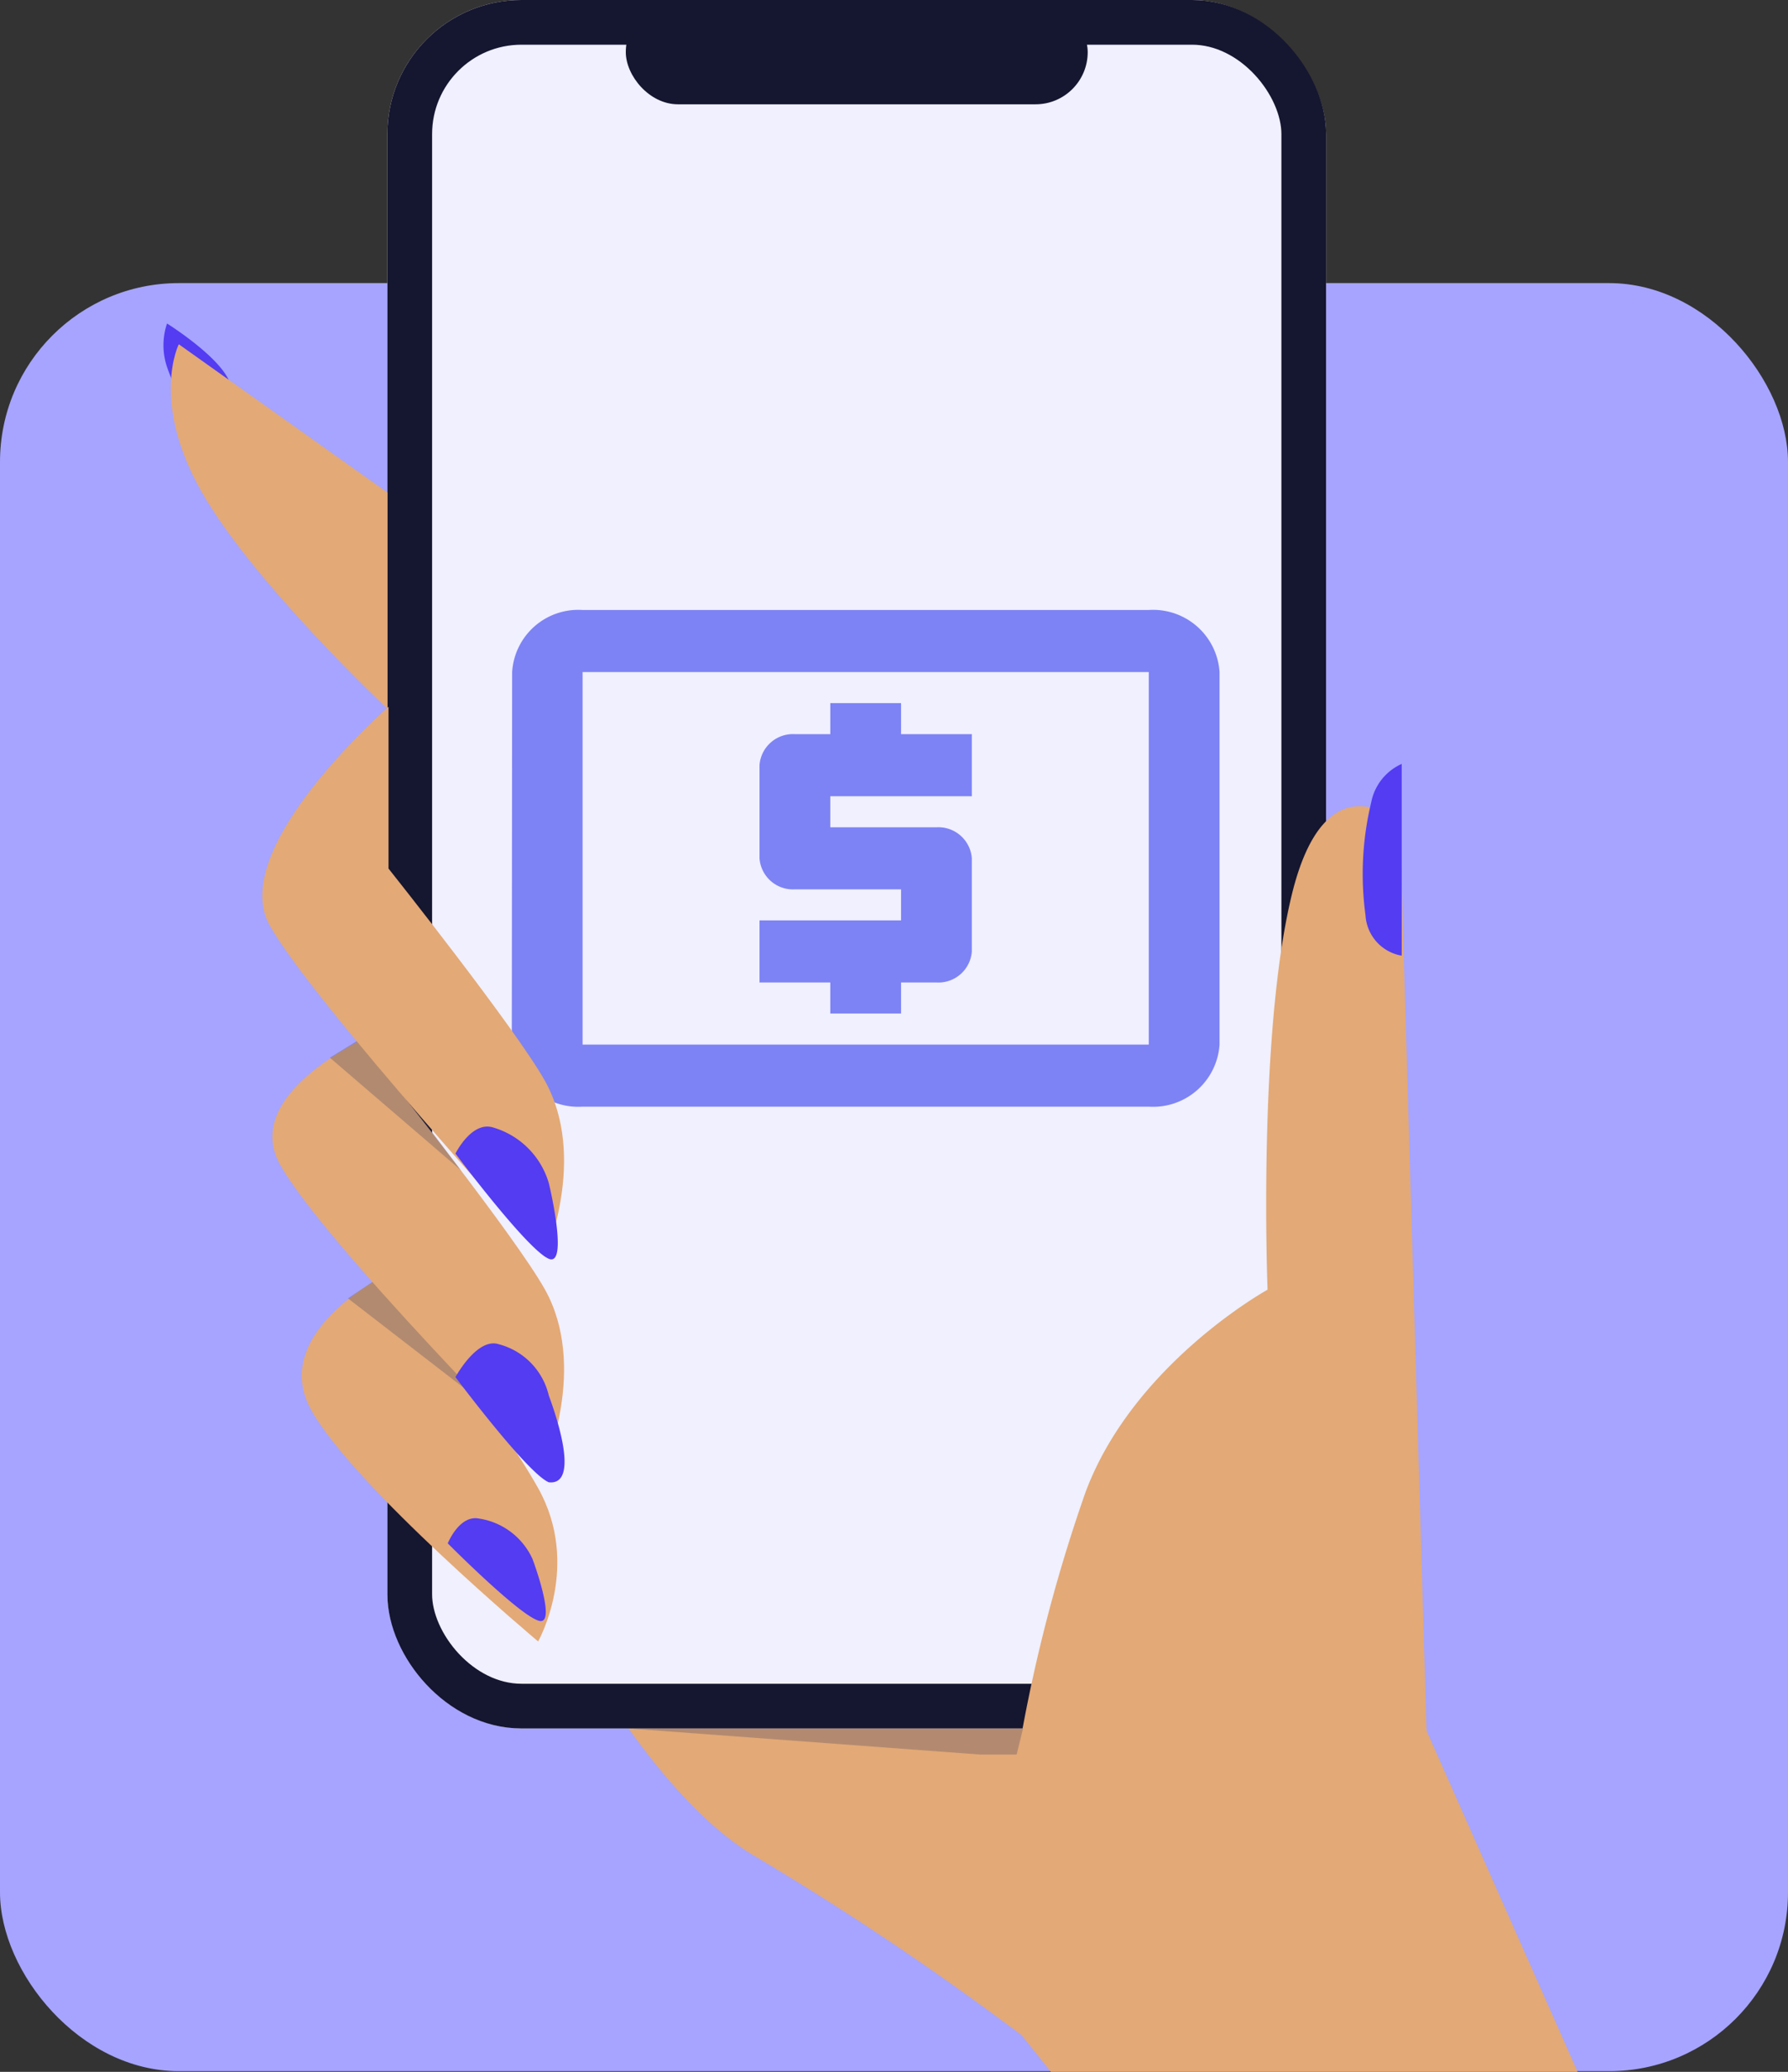
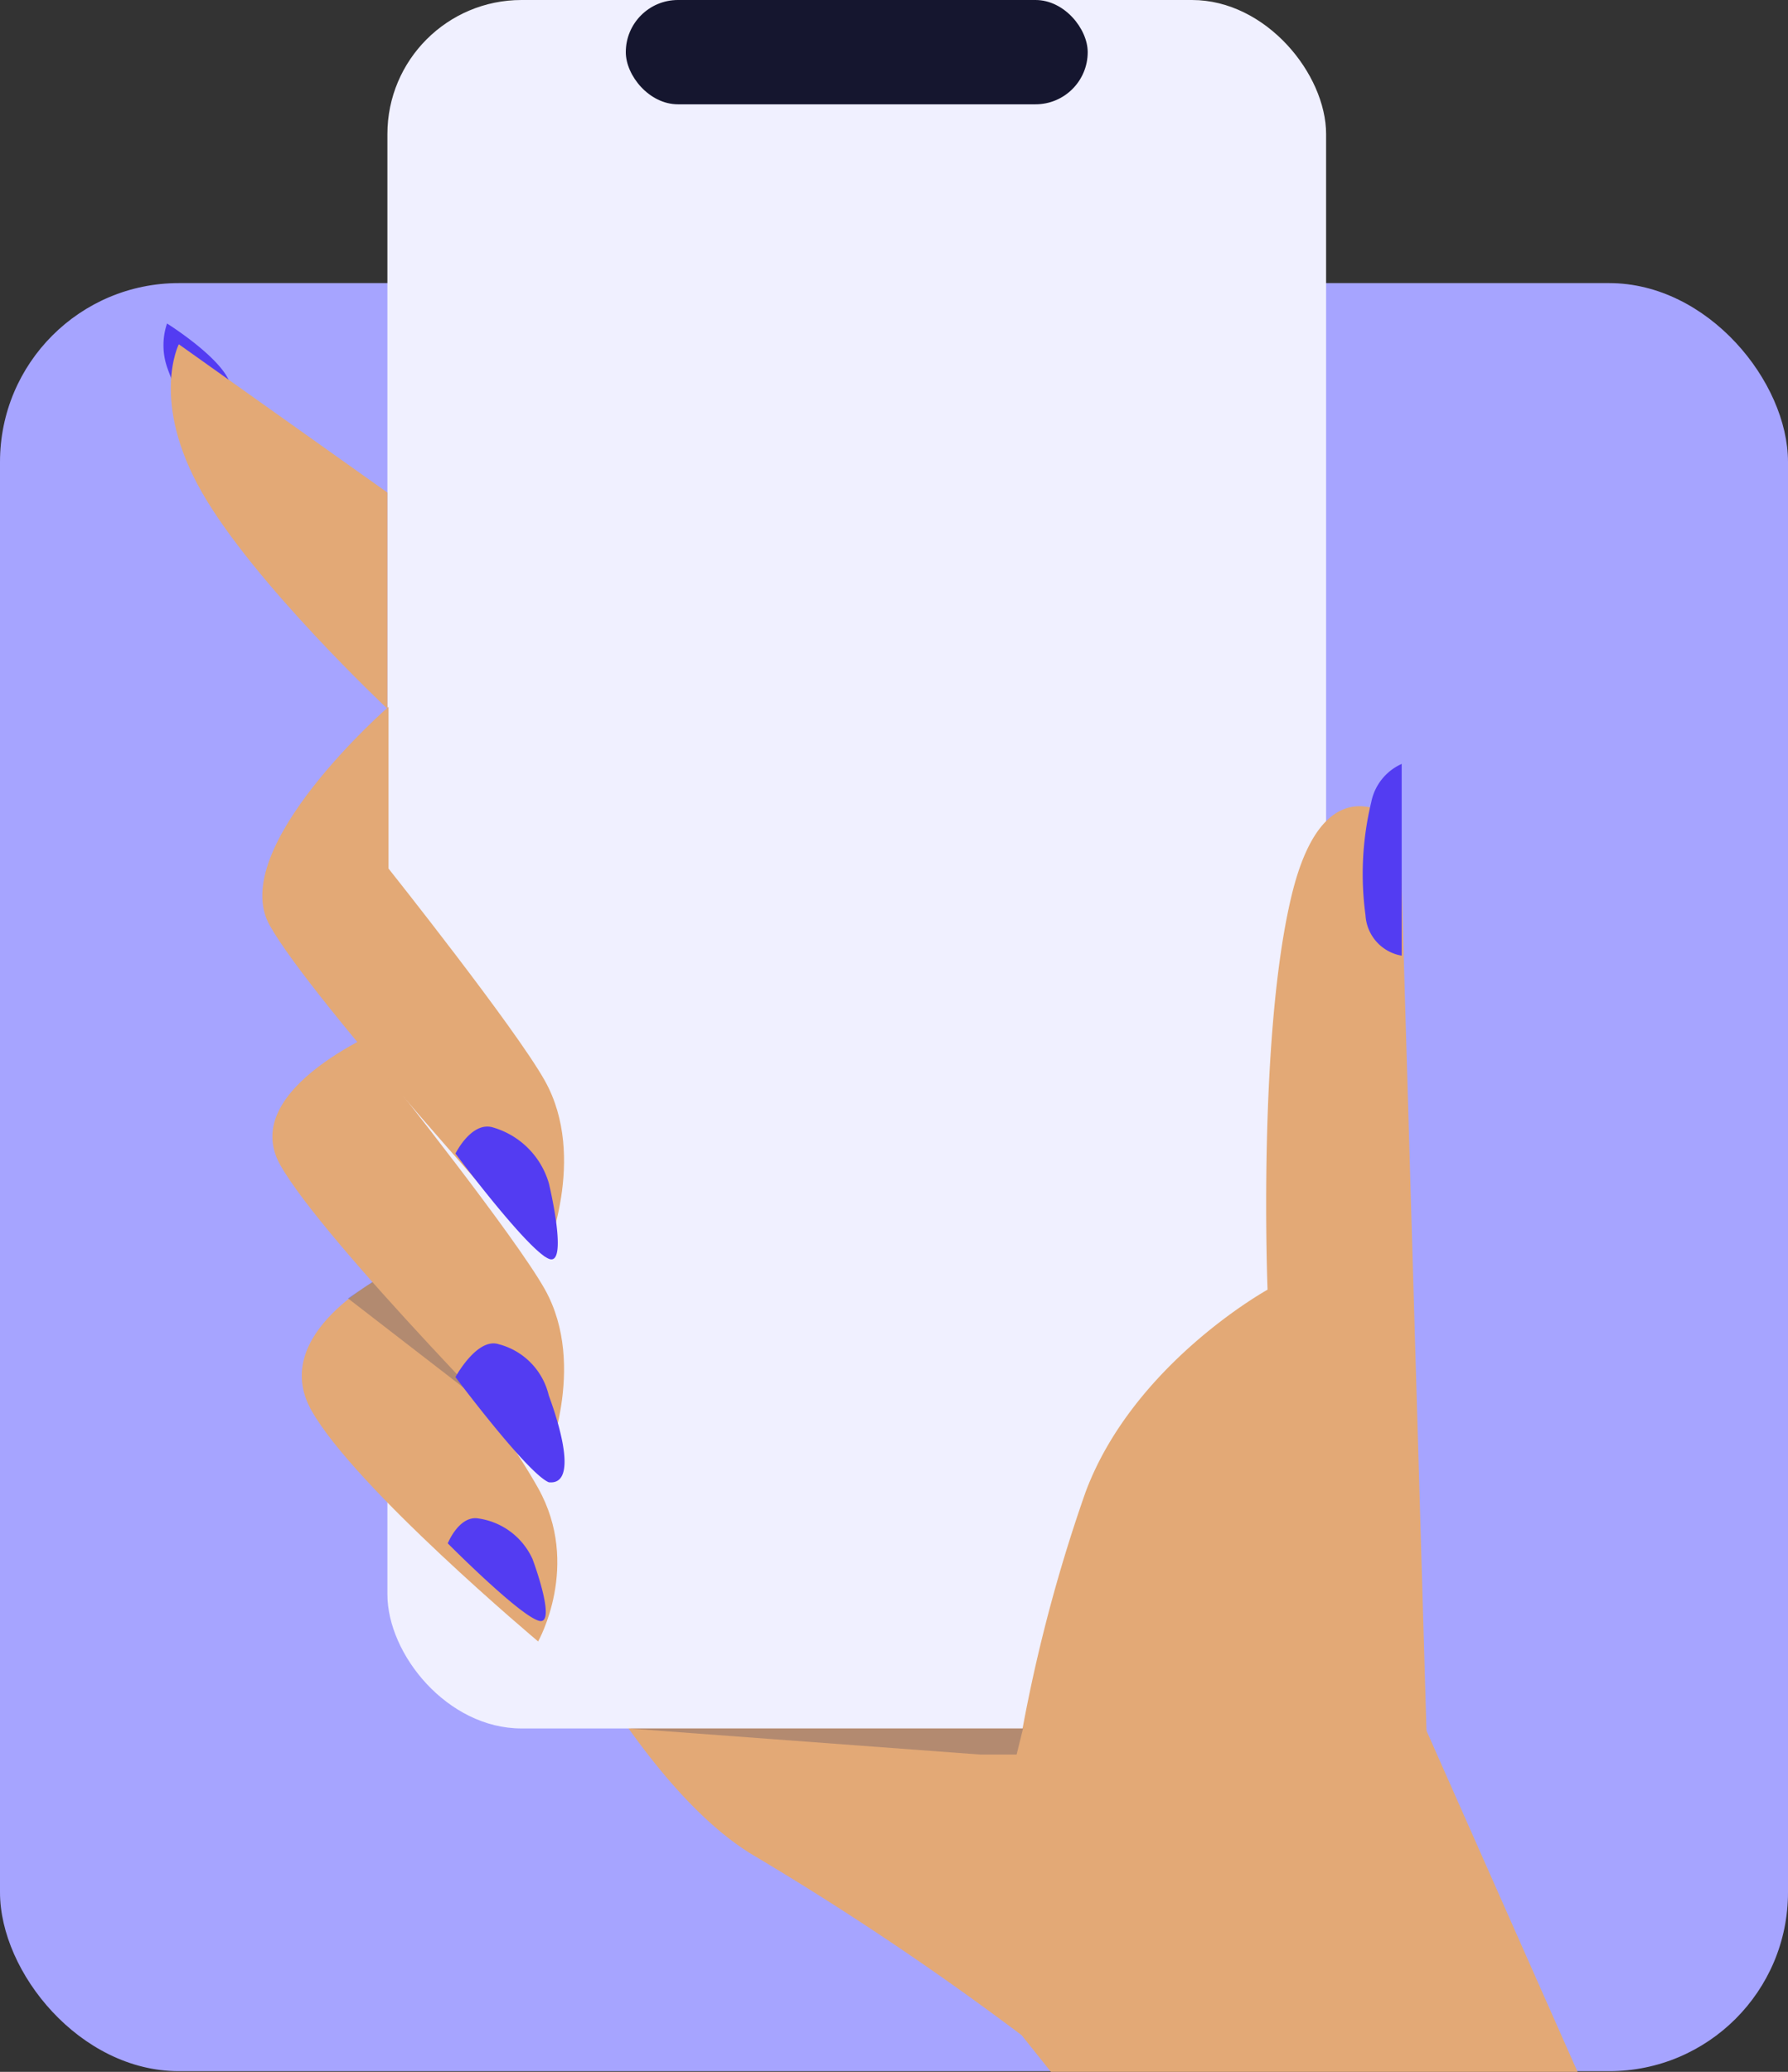
<svg xmlns="http://www.w3.org/2000/svg" width="120" height="139.047" viewBox="0 0 120 139.047">
  <rect x="0" y="0" width="120" height="139.047" fill="#333333" stroke="none" />
  <defs>
    <clipPath id="clip-path">
      <rect id="Rectangle_927" data-name="Rectangle 927" width="50" height="50" fill="#fff" stroke="#707070" stroke-width="1.114" />
    </clipPath>
    <clipPath id="clip-path-2">
      <rect id="Rectangle_928" data-name="Rectangle 928" width="50" height="50" />
    </clipPath>
    <clipPath id="clip-path-3">
-       <rect id="Rectangle_523" data-name="Rectangle 523" width="50" height="50" fill="#fff" stroke="#707070" stroke-width="0.836" />
-     </clipPath>
+       </clipPath>
  </defs>
  <g id="online-pay" transform="translate(-744 -1071)">
    <rect id="Rectangle_1409" data-name="Rectangle 1409" width="120" height="120" rx="12" transform="translate(744 1090)" fill="#a6a4ff" />
    <g id="Group_10565" data-name="Group 10565" transform="translate(3 26)">
      <path id="Path_61749" data-name="Path 61749" d="M1306.652-1657.661l-48.7,14.876s8.185,19.756,17.716,25.358a199.62,199.62,0,0,1,17.9,12.016l1.962,2.457h35.346Z" transform="translate(-484 2787)" fill="#e3a976" />
      <g id="Group_10566" data-name="Group 10566">
        <g id="Group_10563" data-name="Group 10563" transform="translate(-0.447 -29)">
          <g id="Group_10557" data-name="Group 10557" transform="translate(767 1074)">
            <g id="Rectangle_1404" data-name="Rectangle 1404" transform="translate(0.447)" fill="#f0f0ff" stroke="#15162f" stroke-width="3">
              <rect width="63" height="116" rx="9" stroke="none" />
-               <rect x="1.5" y="1.5" width="60" height="113" rx="7.5" fill="none" />
            </g>
            <rect id="Rectangle_1405" data-name="Rectangle 1405" width="31" height="7" rx="3.5" transform="translate(16.447)" fill="#15162f" />
          </g>
          <g id="Mask_Group_412" data-name="Mask Group 412" transform="translate(774.129 1106.604)" clip-path="url(#clip-path)">
            <g id="Fund" clip-path="url(#clip-path-2)">
              <g id="Mask_Group_286" data-name="Mask Group 286" clip-path="url(#clip-path-3)">
                <g id="local_atm-24px">
-                   <path id="Path_594" data-name="Path 594" d="M0,0H50V50H0Z" fill="none" />
                  <path id="Path_595" data-name="Path 595" d="M23.743,31.822h4.75V29.739h2.375a2.25,2.25,0,0,0,2.375-2.083v-6.25a2.25,2.25,0,0,0-2.375-2.083H23.743V17.239h9.5V13.072h-4.75V10.989h-4.75v2.083H21.368a2.25,2.25,0,0,0-2.375,2.083v6.25a2.25,2.25,0,0,0,2.375,2.083h7.125v2.083h-9.5v4.167h4.75ZM45.118,4.739h-38A4.448,4.448,0,0,0,2.391,8.906l-.023,25a4.472,4.472,0,0,0,4.75,4.167h38a4.472,4.472,0,0,0,4.75-4.167v-25a4.472,4.472,0,0,0-4.75-4.167Zm0,29.167h-38v-25h38Z" transform="translate(-0.701 3.594)" fill="#7d83f4" />
                </g>
              </g>
            </g>
          </g>
        </g>
      </g>
      <path id="Path_61750" data-name="Path 61750" d="M1325.239-1606.807l-2.292-77.977s-4.984-4.586-7.266,4.9-1.61,26.438-1.61,26.438-9,4.964-12.216,13.588a106.208,106.208,0,0,0-4.687,18.549Z" transform="translate(-488 2785)" fill="#e3a976" />
      <path id="Path_61751" data-name="Path 61751" d="M1317.028-1688.155a20.531,20.531,0,0,0-.384,7.571,2.926,2.926,0,0,0,2.429,2.721v-12.869A3.569,3.569,0,0,0,1317.028-1688.155Z" transform="translate(-484 2787)" fill="#533cf2" />
      <path id="Path_61752" data-name="Path 61752" d="M1251.849-1659.428s-7.854,3.895-4.953,9.074,15.22,15.514,15.22,15.514,2.9-5.112,0-10.291S1251.849-1659.428,1251.849-1659.428Z" transform="translate(-485 2790)" fill="#e3a976" />
      <path id="Path_61756" data-name="Path 61756" d="M1239.451-1716.228c-.5-1.719-4.241-4.062-4.241-4.062a4.586,4.586,0,0,0,0,2.922,16.211,16.211,0,0,0,2.016,3.956S1239.955-1714.508,1239.451-1716.228Z" transform="translate(-483 2787)" fill="#533cf2" />
      <path id="Path_61755" data-name="Path 61755" d="M1254.854-1711.042l-14-9.952s-1.941,3.836,1.559,9.952,12.441,14.51,12.441,14.51Z" transform="translate(-487.854 2789.098)" fill="#e3a976" />
      <path id="Path_61757" data-name="Path 61757" d="M1293.661-1626l-.432,1.755h-2.4L1267.186-1626Z" transform="translate(-484 2787)" fill="#414262" opacity="0.296" />
      <path id="Path_61759" data-name="Path 61759" d="M1248.424-1672.253l-2.071,1.389,9.577,7.4Z" transform="translate(-482 2803)" fill="#414262" opacity="0.3" />
      <g id="Group_10564" data-name="Group 10564">
        <path id="Path_61753" data-name="Path 61753" d="M1254.076-1660.073s-10.176,4.062-7.275,9.242,17.767,20.18,17.767,20.18,2.9-6.639,0-11.819c-1.984-3.543-10.492-14.239-10.492-14.239Z" transform="translate(-487 2774)" fill="#e3a976" />
-         <path id="Path_61758" data-name="Path 61758" d="M1249.24-1672.309l-2.1,1.292,8.785,7.547Z" transform="translate(-484 2787)" fill="#414262" opacity="0.3" />
      </g>
      <path id="Path_61760" data-name="Path 61760" d="M1254.076-1667.568s-10.88,9.485-7.98,14.664,18.471,22.252,18.471,22.252,2.9-6.639,0-11.819c-1.984-3.543-10.492-14.239-10.492-14.239Z" transform="translate(-487 2760)" fill="#e3a976" />
      <path id="Path_61761" data-name="Path 61761" d="M1257.567-1662.581s4.809,6.443,6.261,7.059c1.34.568.051-4.925,0-5.092a5.5,5.5,0,0,0-3.721-3.715C1258.656-1664.793,1257.567-1662.581,1257.567-1662.581Z" transform="translate(-486 2785)" fill="#533cf2" />
      <path id="Path_61762" data-name="Path 61762" d="M1257.567-1662.581s4.809,6.443,6.261,7.059c2.362.265.051-5.669,0-5.836a4.652,4.652,0,0,0-3.361-3.43C1259.015-1665.253,1257.567-1662.581,1257.567-1662.581Z" transform="translate(-486 2800)" fill="#533cf2" />
      <path id="Path_61763" data-name="Path 61763" d="M1257.567-1662.9s4.251,5.3,5.535,5.806c1.185.467.045-4.051,0-4.188a4.719,4.719,0,0,0-3.289-3.056C1258.529-1664.722,1257.567-1662.9,1257.567-1662.9Z" transform="matrix(0.995, -0.105, 0.105, 0.995, -305.623, 2935.208)" fill="#533cf2" />
    </g>
  </g>
</svg>